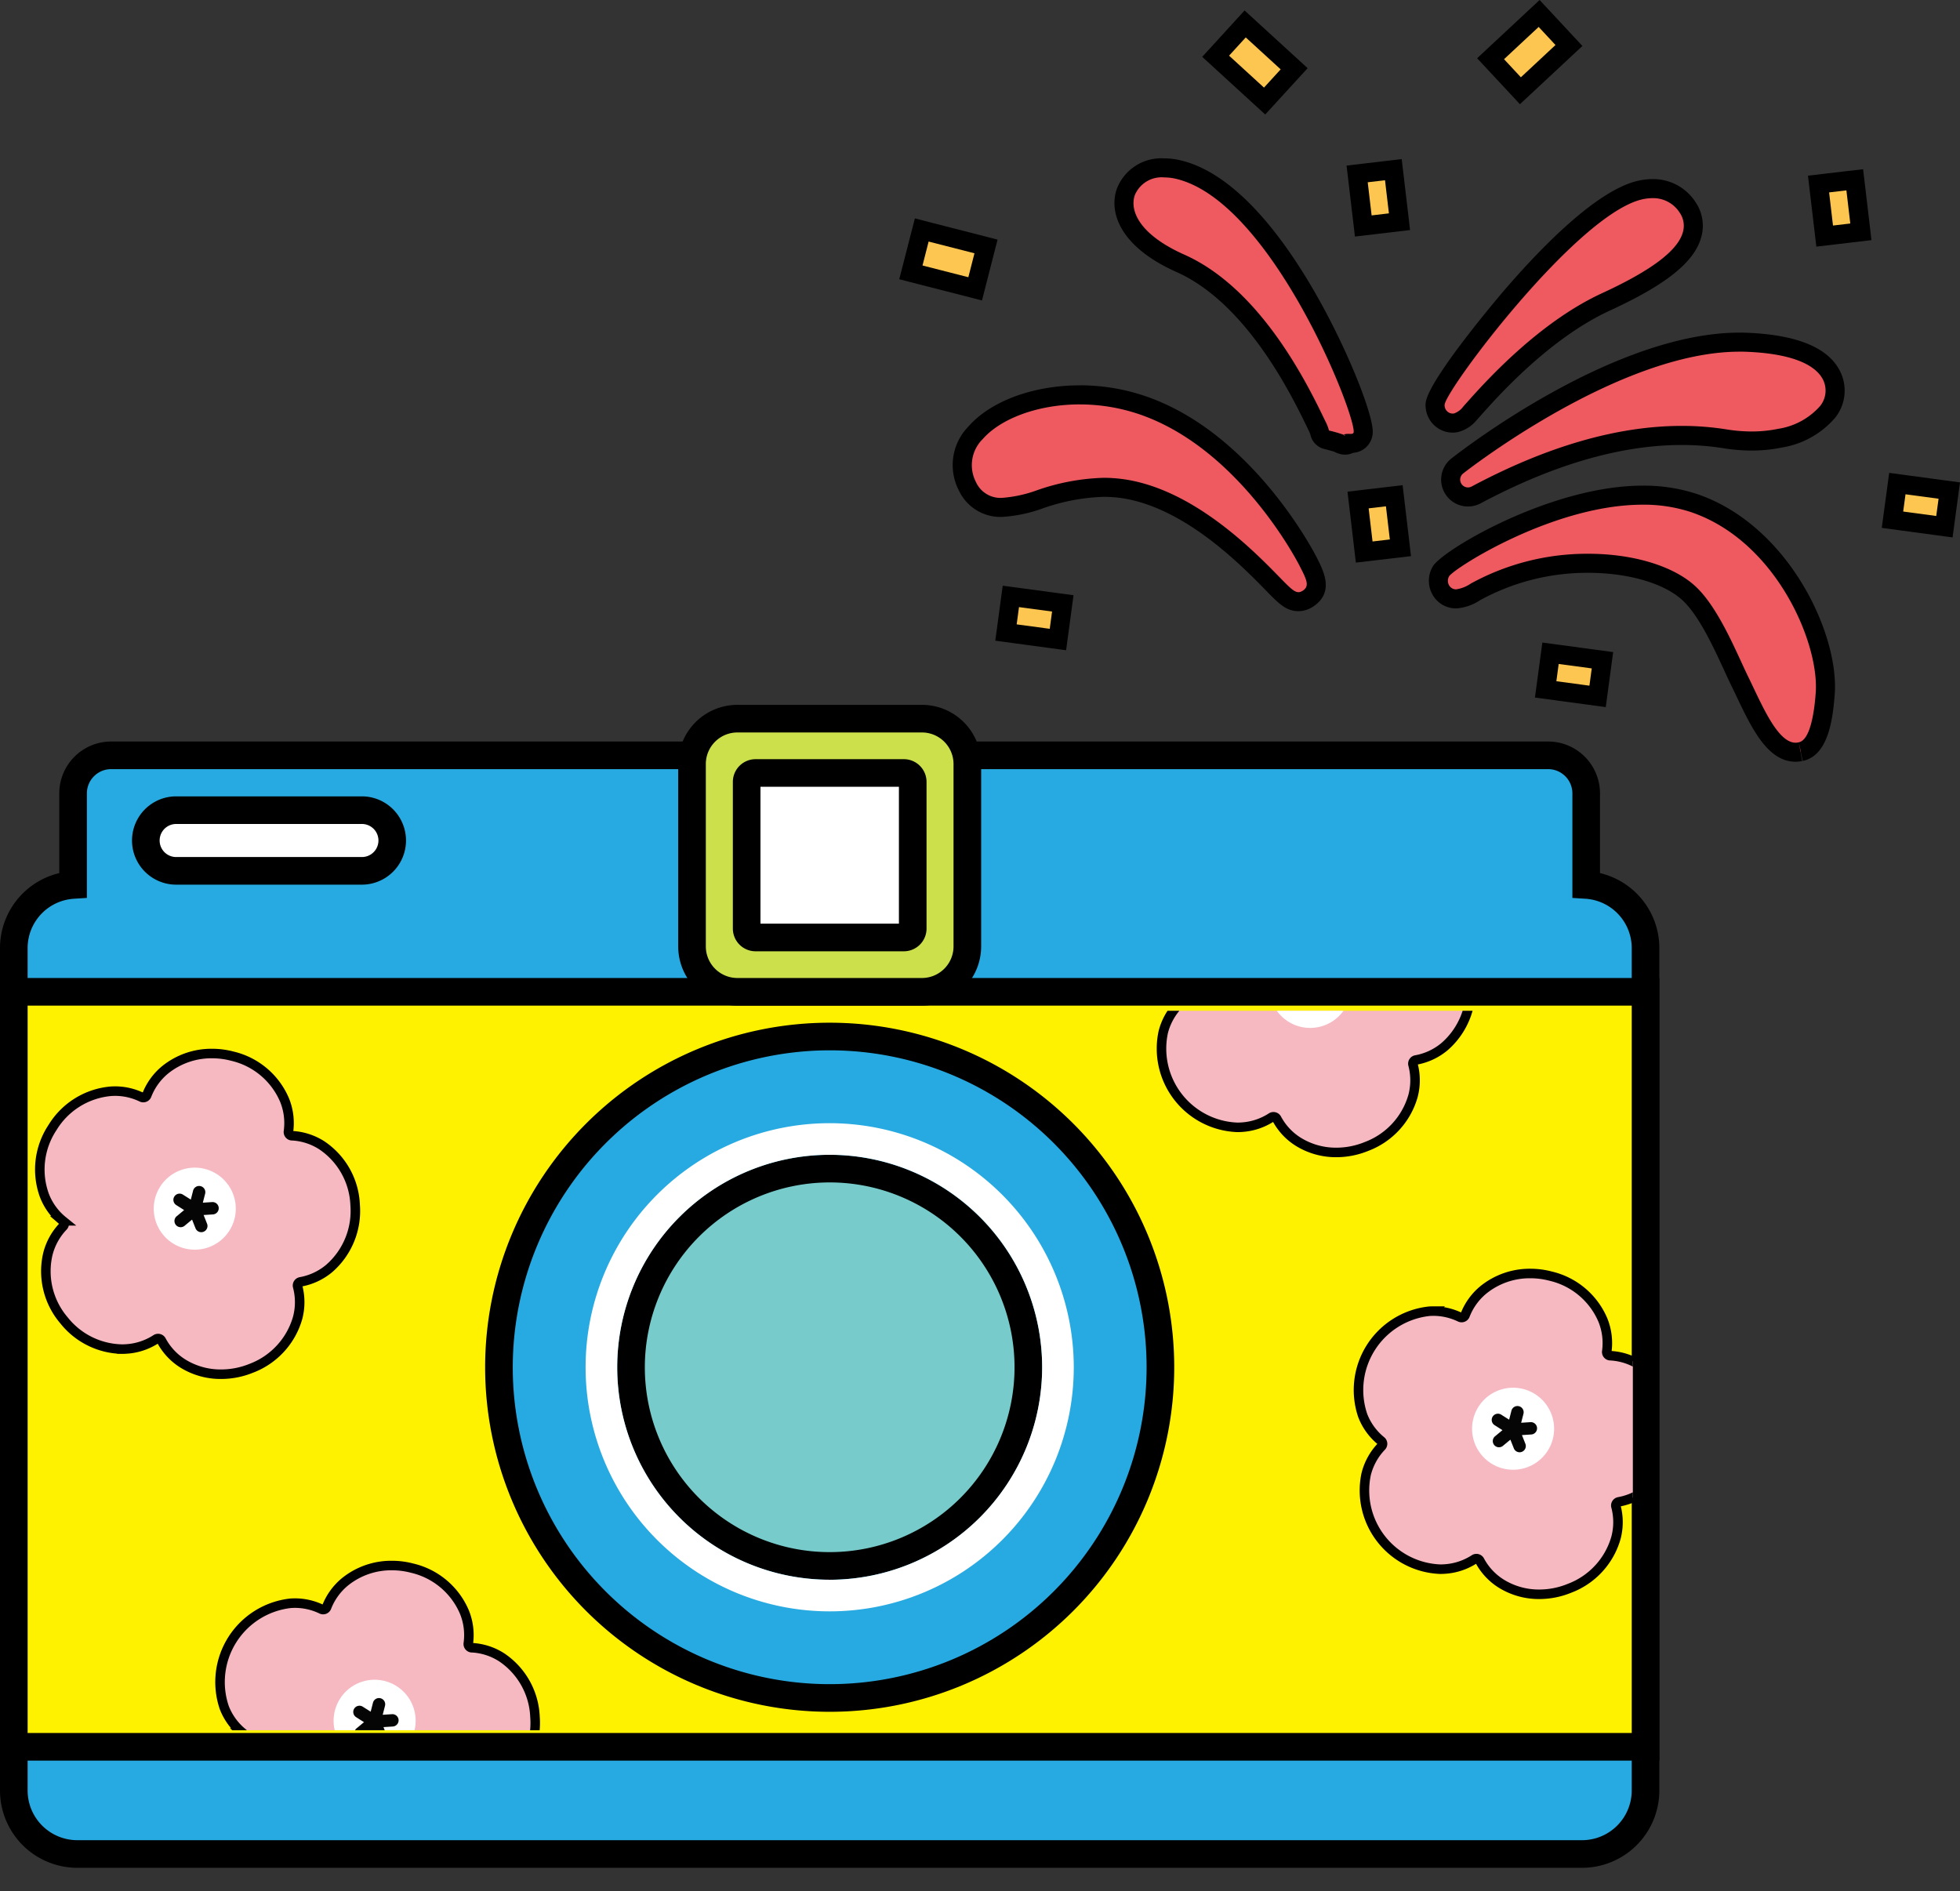
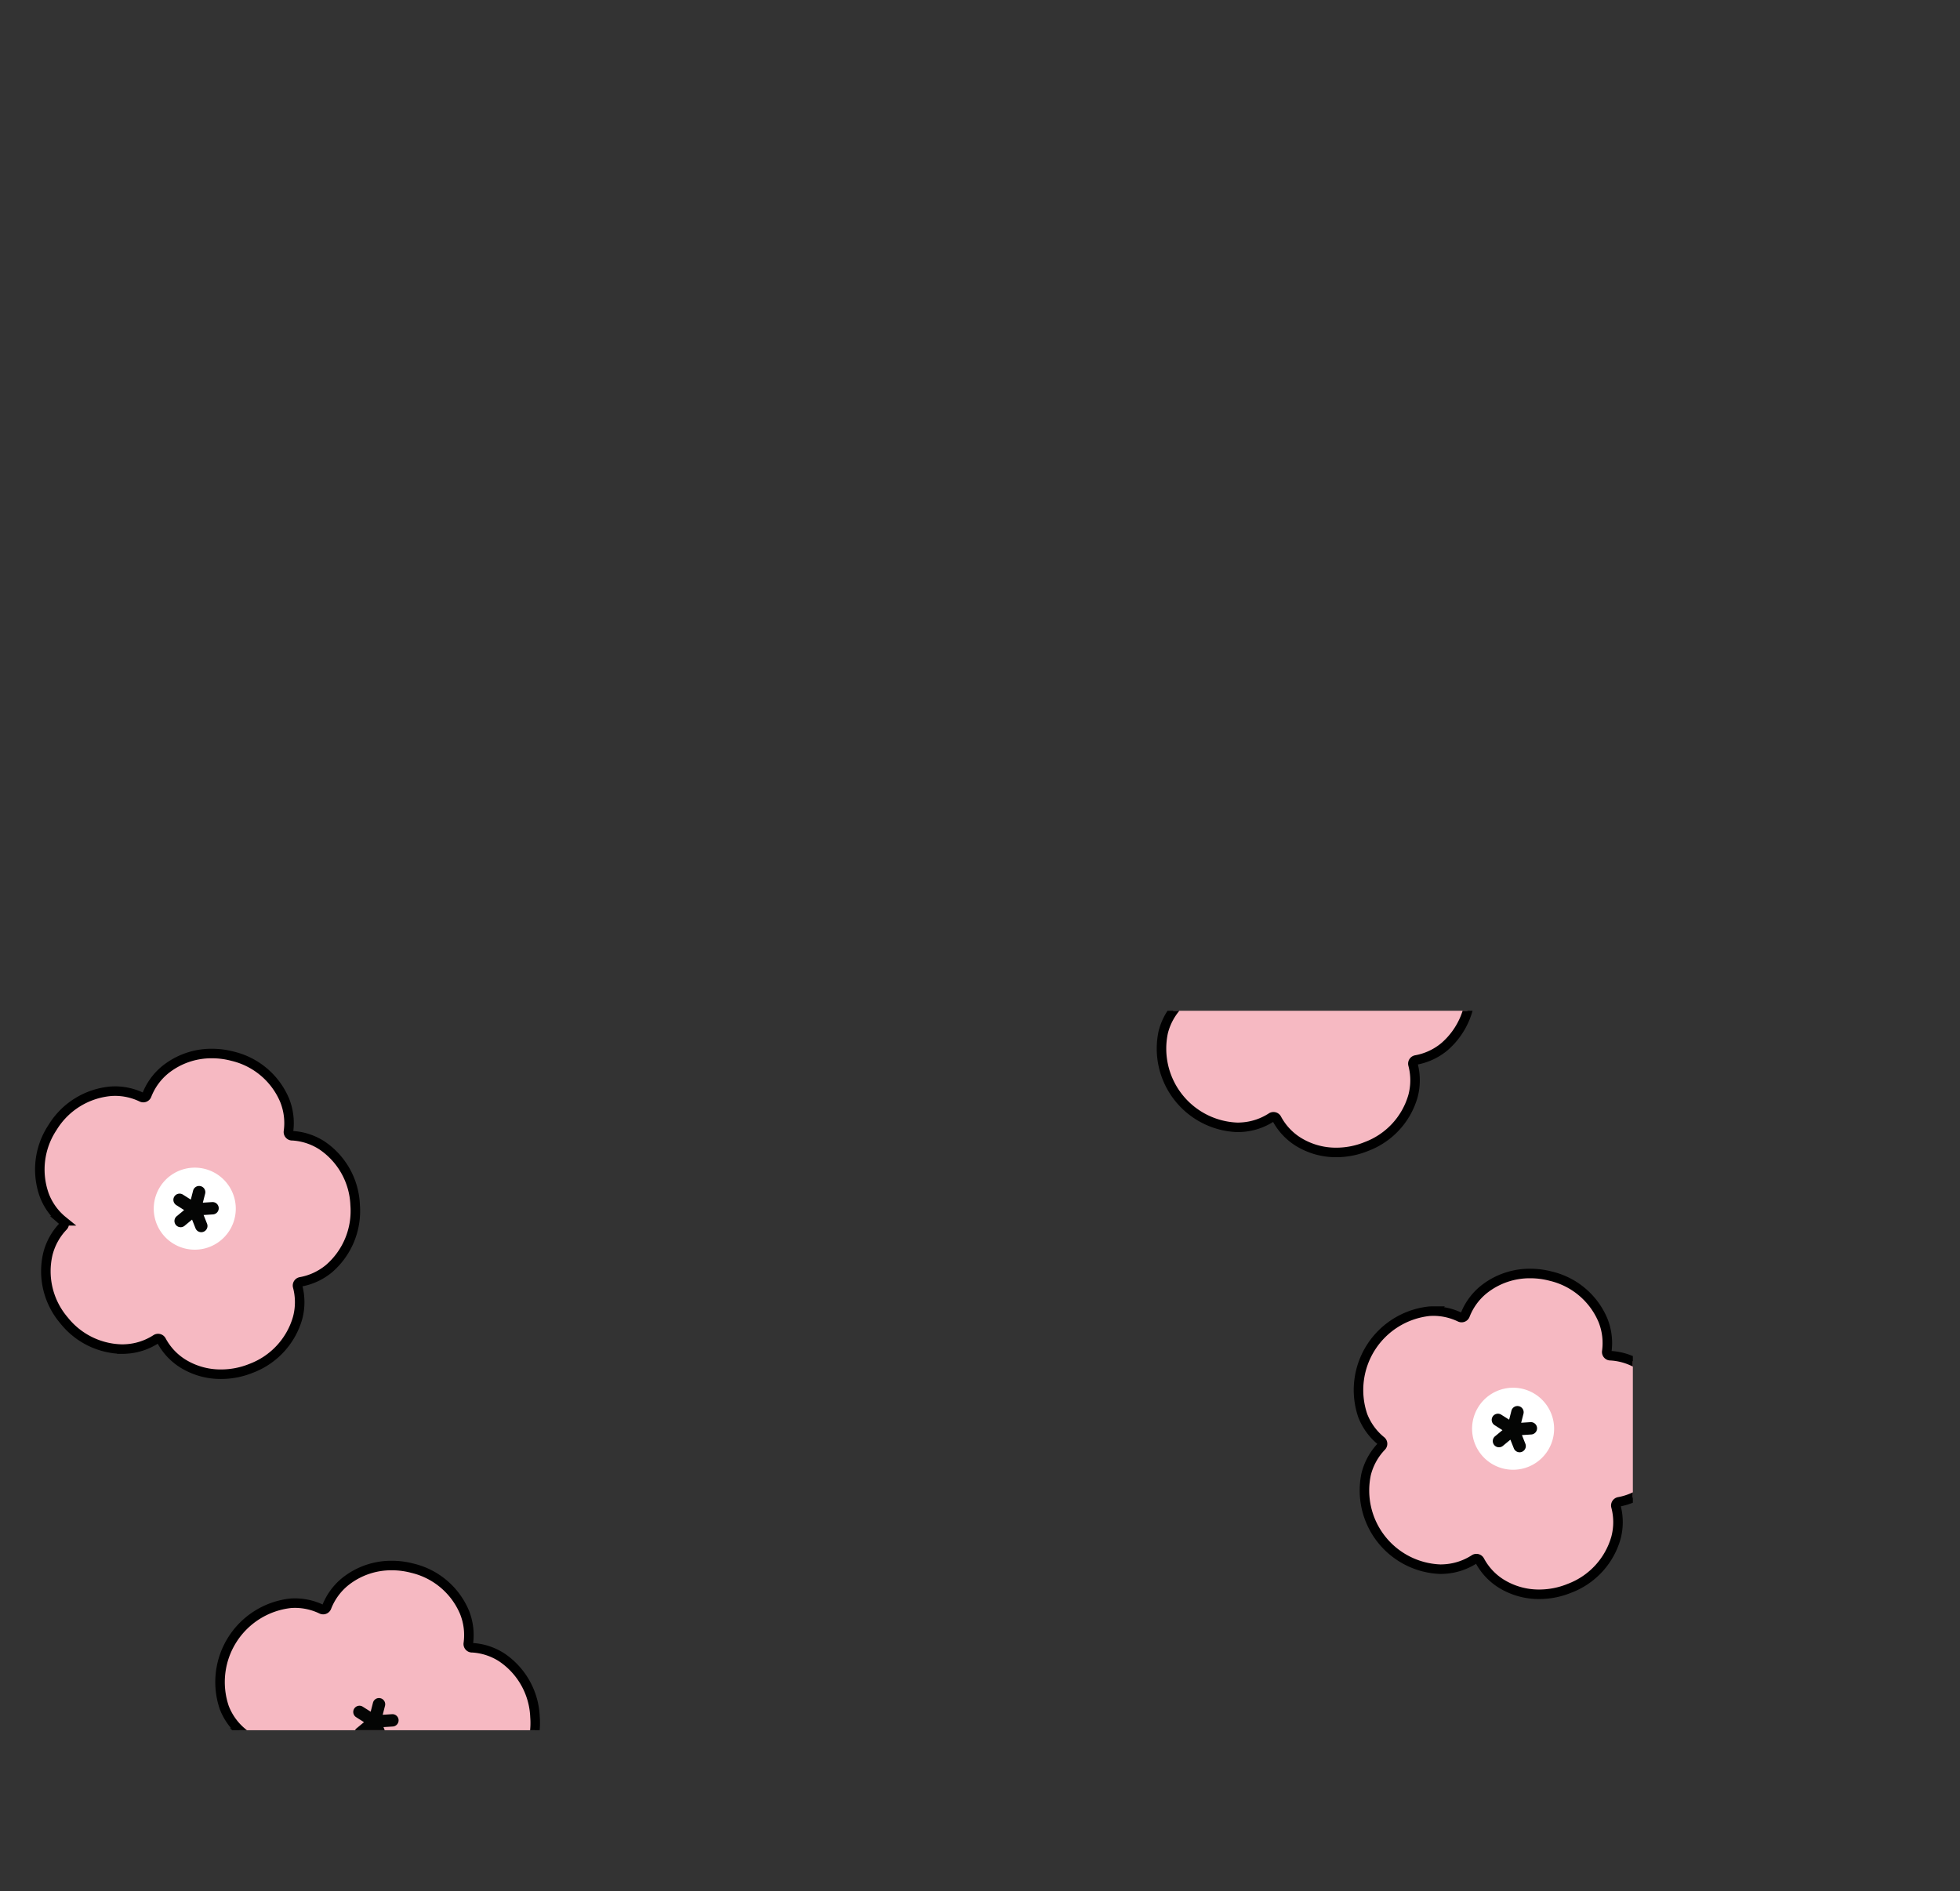
<svg xmlns="http://www.w3.org/2000/svg" id="그룹_697" data-name="그룹 697" width="205.829" height="198.591" viewBox="0 0 205.829 198.591">
  <rect x="0" y="0" width="205.829" height="198.591" fill="#333333" stroke="none" />
  <defs>
    <clipPath id="clip-path">
-       <rect id="사각형_462" data-name="사각형 462" width="205.829" height="198.591" fill="none" />
-     </clipPath>
+       </clipPath>
    <clipPath id="clip-path-2">
      <rect id="사각형_463" data-name="사각형 463" width="168.223" height="75.556" transform="translate(3.251 106.147)" fill="none" />
    </clipPath>
  </defs>
  <g id="그룹_692" data-name="그룹 692">
    <g id="그룹_691" data-name="그룹 691" clip-path="url(#clip-path)">
      <path id="패스_12555" data-name="패스 12555" d="M172.806,99.571v88.451a6.674,6.674,0,0,1-6.666,6.676H8.117a6.674,6.674,0,0,1-6.667-6.676V99.571a6.645,6.645,0,0,1,6.224-6.637V83.32a4,4,0,0,1,4-4h150.9a4,4,0,0,1,4,4v9.614a6.645,6.645,0,0,1,6.224,6.637" fill="#27aae1" />
      <path id="패스_12556" data-name="패스 12556" d="M172.806,99.571v88.451a6.674,6.674,0,0,1-6.666,6.676H8.117a6.674,6.674,0,0,1-6.667-6.676V99.571a6.645,6.645,0,0,1,6.224-6.637V83.32a4,4,0,0,1,4-4h150.9a4,4,0,0,1,4,4v9.614A6.645,6.645,0,0,1,172.806,99.571Z" fill="none" stroke="#000" stroke-width="2.9" />
      <rect id="사각형_458" data-name="사각형 458" width="171.356" height="79.286" transform="translate(1.451 104.155)" fill="#fff200" />
      <rect id="사각형_459" data-name="사각형 459" width="171.356" height="79.286" transform="translate(1.451 104.155)" fill="none" stroke="#000" stroke-width="2.9" />
      <path id="패스_12557" data-name="패스 12557" d="M87.129,178.316a34.732,34.732,0,1,1,34.731-34.731,34.77,34.77,0,0,1-34.731,34.731" fill="#27aae1" />
      <path id="패스_12558" data-name="패스 12558" d="M87.129,110.3a33.281,33.281,0,1,1-33.282,33.282A33.319,33.319,0,0,1,87.129,110.3m0-2.9a36.182,36.182,0,1,0,36.182,36.182A36.182,36.182,0,0,0,87.129,107.4" />
      <path id="패스_12559" data-name="패스 12559" d="M87.129,164.446a20.862,20.862,0,1,1,20.862-20.862,20.885,20.885,0,0,1-20.862,20.862" fill="#77cccb" />
      <path id="패스_12560" data-name="패스 12560" d="M87.129,124.172a19.412,19.412,0,1,1-19.412,19.412,19.434,19.434,0,0,1,19.412-19.412m0-2.9a22.312,22.312,0,1,0,22.312,22.312,22.337,22.337,0,0,0-22.312-22.312" />
      <path id="패스_12561" data-name="패스 12561" d="M87.129,117.951a25.633,25.633,0,1,0,25.633,25.633,25.662,25.662,0,0,0-25.633-25.633m0,47.945a22.312,22.312,0,1,1,22.312-22.312A22.337,22.337,0,0,1,87.129,165.9" fill="#fff" />
      <path id="패스_12562" data-name="패스 12562" d="M18.5,91.451a3.185,3.185,0,1,1,0-6.371h19.5a3.185,3.185,0,0,1,0,6.371Z" fill="#fff" />
      <path id="패스_12563" data-name="패스 12563" d="M38.006,86.53a1.736,1.736,0,0,1,0,3.472H18.5a1.736,1.736,0,1,1,0-3.472Zm0-2.9H18.5a4.636,4.636,0,1,0,0,9.272h19.5a4.636,4.636,0,0,0,0-9.272" />
      <path id="패스_12564" data-name="패스 12564" d="M96.815,75.469H77.441a4.771,4.771,0,0,0-4.77,4.77V99.384a4.771,4.771,0,0,0,4.77,4.771H96.815a4.77,4.77,0,0,0,4.77-4.771V80.239a4.77,4.77,0,0,0-4.77-4.77" fill="#cce04b" />
      <path id="사각형_460" data-name="사각형 460" d="M4.77,0H24.144a4.77,4.77,0,0,1,4.77,4.77V23.915a4.771,4.771,0,0,1-4.771,4.771H4.77A4.77,4.77,0,0,1,0,23.916V4.77A4.77,4.77,0,0,1,4.77,0Z" transform="translate(72.671 75.469)" fill="none" stroke="#000" stroke-width="2.9" />
      <path id="사각형_461" data-name="사각형 461" d="M.936,0H16.5a.935.935,0,0,1,.935.935v15.4a.935.935,0,0,1-.935.935H.936A.936.936,0,0,1,0,16.338V.936A.936.936,0,0,1,.936,0Z" transform="translate(78.411 81.175)" fill="#fff" />
      <path id="패스_12565" data-name="패스 12565" d="M94.4,97H79.861V82.625H94.4Zm.515-17.274H79.347a2.385,2.385,0,0,0-2.386,2.385v15.4A2.385,2.385,0,0,0,79.347,99.9H94.911A2.385,2.385,0,0,0,97.3,97.514V82.11a2.385,2.385,0,0,0-2.385-2.385" />
    </g>
  </g>
  <g id="그룹_694" data-name="그룹 694">
    <g id="그룹_693" data-name="그룹 693" clip-path="url(#clip-path-2)">
      <path id="패스_12566" data-name="패스 12566" d="M140.351,121.024a7.505,7.505,0,0,1-4.024-1.127,6.4,6.4,0,0,1-2.246-2.412.4.4,0,0,0-.248-.194.4.4,0,0,0-.1-.012.392.392,0,0,0-.213.062,6.459,6.459,0,0,1-3.138,1.032c-.152.01-.3.015-.45.015a8.273,8.273,0,0,1-7.773-10,6.473,6.473,0,0,1,1.608-2.895.393.393,0,0,0-.013-.556l-.023-.02a6.389,6.389,0,0,1-1.937-2.663,8.323,8.323,0,0,1,6.976-10.953c.153-.011.3-.016.447-.016a6.427,6.427,0,0,1,2.792.641.395.395,0,0,0,.536-.211,6.466,6.466,0,0,1,1.941-2.678,7.739,7.739,0,0,1,4.913-1.7,8.37,8.37,0,0,1,2.141.279,7.908,7.908,0,0,1,5.482,4.631,6.434,6.434,0,0,1,.4,3.28.393.393,0,0,0,.337.442l.031,0a6.388,6.388,0,0,1,3.135,1.008,7.916,7.916,0,0,1,3.5,6.267,8,8,0,0,1-2.73,6.67,6.464,6.464,0,0,1-3,1.4.393.393,0,0,0-.315.458l.006.027a6.443,6.443,0,0,1,0,3.3,8,8,0,0,1-4.89,5.3,8.374,8.374,0,0,1-3.145.616" fill="#f6b9c2" />
      <path id="패스_12567" data-name="패스 12567" d="M140.351,121.024a7.505,7.505,0,0,1-4.024-1.127,6.4,6.4,0,0,1-2.246-2.412.4.4,0,0,0-.248-.194.4.4,0,0,0-.1-.012.392.392,0,0,0-.213.062,6.459,6.459,0,0,1-3.138,1.032c-.152.01-.3.015-.45.015a8.273,8.273,0,0,1-7.773-10,6.473,6.473,0,0,1,1.608-2.895.393.393,0,0,0-.013-.556l-.023-.02a6.389,6.389,0,0,1-1.937-2.663,8.323,8.323,0,0,1,6.976-10.953c.153-.011.3-.016.447-.016a6.427,6.427,0,0,1,2.792.641.395.395,0,0,0,.536-.211,6.466,6.466,0,0,1,1.941-2.678,7.739,7.739,0,0,1,4.913-1.7,8.37,8.37,0,0,1,2.141.279,7.908,7.908,0,0,1,5.482,4.631,6.434,6.434,0,0,1,.4,3.28.393.393,0,0,0,.337.442l.031,0a6.388,6.388,0,0,1,3.135,1.008,7.916,7.916,0,0,1,3.5,6.267,8,8,0,0,1-2.73,6.67,6.464,6.464,0,0,1-3,1.4.393.393,0,0,0-.315.458l.006.027a6.443,6.443,0,0,1,0,3.3,8,8,0,0,1-4.89,5.3A8.374,8.374,0,0,1,140.351,121.024Z" fill="none" stroke="#000" stroke-width="1" />
-       <path id="패스_12568" data-name="패스 12568" d="M141.205,105.974a4.307,4.307,0,1,1-1.285-5.954,4.307,4.307,0,0,1,1.285,5.954" fill="#fff" />
      <path id="패스_12569" data-name="패스 12569" d="M140.1,103.557a.651.651,0,0,0-.691-.609h0l-.978.063.243-.95a.652.652,0,0,0-1.263-.324l-.243.95-.828-.524a.651.651,0,0,0-.7,1.1l.827.524-.755.626a.651.651,0,1,0,.831,1l.756-.626.362.912a.652.652,0,0,0,1.212-.482l-.361-.911.978-.063a.651.651,0,0,0,.609-.691" fill="#040504" />
      <path id="패스_12570" data-name="패스 12570" d="M161.663,167.424a7.505,7.505,0,0,1-4.024-1.127,6.4,6.4,0,0,1-2.246-2.412.4.4,0,0,0-.248-.194.4.4,0,0,0-.1-.012.39.39,0,0,0-.213.062,6.459,6.459,0,0,1-3.138,1.032c-.152.01-.3.015-.45.015a8.273,8.273,0,0,1-7.773-9.995,6.473,6.473,0,0,1,1.608-2.9.393.393,0,0,0-.013-.556l-.023-.02a6.389,6.389,0,0,1-1.937-2.663,8.323,8.323,0,0,1,6.976-10.953c.153-.011.3-.016.447-.016a6.427,6.427,0,0,1,2.792.641.395.395,0,0,0,.536-.211,6.466,6.466,0,0,1,1.941-2.678,7.739,7.739,0,0,1,4.913-1.7,8.371,8.371,0,0,1,2.141.279,7.908,7.908,0,0,1,5.482,4.631,6.433,6.433,0,0,1,.4,3.28.393.393,0,0,0,.337.442l.031,0a6.388,6.388,0,0,1,3.135,1.008,7.916,7.916,0,0,1,3.5,6.267,8,8,0,0,1-2.73,6.67,6.464,6.464,0,0,1-3,1.4.393.393,0,0,0-.315.458l.006.027a6.443,6.443,0,0,1,0,3.3,8,8,0,0,1-4.89,5.3,8.374,8.374,0,0,1-3.145.616" fill="#f6b9c2" />
      <path id="패스_12571" data-name="패스 12571" d="M161.663,167.424a7.505,7.505,0,0,1-4.024-1.127,6.4,6.4,0,0,1-2.246-2.412.4.4,0,0,0-.248-.194.4.4,0,0,0-.1-.012.39.39,0,0,0-.213.062,6.459,6.459,0,0,1-3.138,1.032c-.152.01-.3.015-.45.015a8.273,8.273,0,0,1-7.773-9.995,6.473,6.473,0,0,1,1.608-2.9.393.393,0,0,0-.013-.556l-.023-.02a6.389,6.389,0,0,1-1.937-2.663,8.323,8.323,0,0,1,6.976-10.953c.153-.011.3-.016.447-.016a6.427,6.427,0,0,1,2.792.641.395.395,0,0,0,.536-.211,6.466,6.466,0,0,1,1.941-2.678,7.739,7.739,0,0,1,4.913-1.7,8.371,8.371,0,0,1,2.141.279,7.908,7.908,0,0,1,5.482,4.631,6.433,6.433,0,0,1,.4,3.28.393.393,0,0,0,.337.442l.031,0a6.388,6.388,0,0,1,3.135,1.008,7.916,7.916,0,0,1,3.5,6.267,8,8,0,0,1-2.73,6.67,6.464,6.464,0,0,1-3,1.4.393.393,0,0,0-.315.458l.006.027a6.443,6.443,0,0,1,0,3.3,8,8,0,0,1-4.89,5.3A8.374,8.374,0,0,1,161.663,167.424Z" fill="none" stroke="#000" stroke-width="1" />
      <path id="패스_12572" data-name="패스 12572" d="M162.517,152.374a4.307,4.307,0,1,1-1.285-5.954,4.307,4.307,0,0,1,1.285,5.954" fill="#fff" />
      <path id="패스_12573" data-name="패스 12573" d="M161.414,149.957a.651.651,0,0,0-.691-.609h0l-.978.063.243-.95a.652.652,0,0,0-1.263-.324l-.243.95-.828-.524a.651.651,0,0,0-.7,1.1l.827.524-.755.626a.651.651,0,1,0,.831,1l.756-.626.362.912a.652.652,0,1,0,1.212-.482l-.361-.911.978-.063a.651.651,0,0,0,.609-.691" fill="#040504" />
      <path id="패스_12574" data-name="패스 12574" d="M42.108,198.091a7.505,7.505,0,0,1-4.024-1.127,6.4,6.4,0,0,1-2.246-2.412.4.4,0,0,0-.248-.194.4.4,0,0,0-.1-.012.39.39,0,0,0-.213.062,6.459,6.459,0,0,1-3.138,1.032c-.152.01-.3.015-.45.015a8.273,8.273,0,0,1-7.773-9.995,6.473,6.473,0,0,1,1.608-2.9.393.393,0,0,0-.013-.556l-.023-.02a6.389,6.389,0,0,1-1.937-2.663,8.323,8.323,0,0,1,6.976-10.953c.153-.011.3-.016.447-.016a6.427,6.427,0,0,1,2.792.641.395.395,0,0,0,.536-.211,6.466,6.466,0,0,1,1.941-2.678,7.739,7.739,0,0,1,4.913-1.7,8.371,8.371,0,0,1,2.141.279,7.908,7.908,0,0,1,5.482,4.631,6.433,6.433,0,0,1,.4,3.28.393.393,0,0,0,.337.442l.031,0a6.388,6.388,0,0,1,3.135,1.008,7.916,7.916,0,0,1,3.5,6.267,8,8,0,0,1-2.73,6.67,6.464,6.464,0,0,1-3,1.4.393.393,0,0,0-.315.458l.006.027a6.442,6.442,0,0,1,0,3.3,8,8,0,0,1-4.89,5.3,8.374,8.374,0,0,1-3.145.616" fill="#f6b9c2" />
      <path id="패스_12575" data-name="패스 12575" d="M42.108,198.091a7.505,7.505,0,0,1-4.024-1.127,6.4,6.4,0,0,1-2.246-2.412.4.4,0,0,0-.248-.194.4.4,0,0,0-.1-.012.39.39,0,0,0-.213.062,6.459,6.459,0,0,1-3.138,1.032c-.152.01-.3.015-.45.015a8.273,8.273,0,0,1-7.773-9.995,6.473,6.473,0,0,1,1.608-2.9.393.393,0,0,0-.013-.556l-.023-.02a6.389,6.389,0,0,1-1.937-2.663,8.323,8.323,0,0,1,6.976-10.953c.153-.011.3-.016.447-.016a6.427,6.427,0,0,1,2.792.641.395.395,0,0,0,.536-.211,6.466,6.466,0,0,1,1.941-2.678,7.739,7.739,0,0,1,4.913-1.7,8.371,8.371,0,0,1,2.141.279,7.908,7.908,0,0,1,5.482,4.631,6.433,6.433,0,0,1,.4,3.28.393.393,0,0,0,.337.442l.031,0a6.388,6.388,0,0,1,3.135,1.008,7.916,7.916,0,0,1,3.5,6.267,8,8,0,0,1-2.73,6.67,6.464,6.464,0,0,1-3,1.4.393.393,0,0,0-.315.458l.006.027a6.442,6.442,0,0,1,0,3.3,8,8,0,0,1-4.89,5.3A8.374,8.374,0,0,1,42.108,198.091Z" fill="none" stroke="#000" stroke-width="1" />
-       <path id="패스_12576" data-name="패스 12576" d="M42.961,183.041a4.307,4.307,0,1,1-1.285-5.954,4.307,4.307,0,0,1,1.285,5.954" fill="#fff" />
      <path id="패스_12577" data-name="패스 12577" d="M41.859,180.624a.651.651,0,0,0-.691-.609h0l-.978.063.243-.95a.652.652,0,0,0-1.263-.324l-.243.95-.828-.524a.651.651,0,0,0-.7,1.1l.827.524-.755.626a.651.651,0,1,0,.831,1l.756-.626.362.912a.652.652,0,0,0,1.212-.482l-.361-.911.978-.063a.651.651,0,0,0,.609-.691" fill="#040504" />
      <path id="패스_12578" data-name="패스 12578" d="M23.219,144.313a7.505,7.505,0,0,1-4.024-1.127,6.4,6.4,0,0,1-2.246-2.412.4.4,0,0,0-.248-.194.4.4,0,0,0-.1-.012.392.392,0,0,0-.213.062,6.459,6.459,0,0,1-3.138,1.032c-.152.01-.3.015-.45.015a7.968,7.968,0,0,1-6.072-3.012,7.938,7.938,0,0,1-1.7-6.983,6.473,6.473,0,0,1,1.608-2.9.393.393,0,0,0-.013-.556l-.023-.02a6.389,6.389,0,0,1-1.937-2.663,7.972,7.972,0,0,1,.858-7.147A7.992,7.992,0,0,1,11.64,114.6c.153-.011.3-.016.447-.016a6.427,6.427,0,0,1,2.792.641.395.395,0,0,0,.536-.211,6.466,6.466,0,0,1,1.941-2.678,7.739,7.739,0,0,1,4.913-1.7,8.37,8.37,0,0,1,2.141.279,7.908,7.908,0,0,1,5.482,4.631,6.433,6.433,0,0,1,.4,3.28.393.393,0,0,0,.337.442l.031,0a6.388,6.388,0,0,1,3.135,1.008,7.916,7.916,0,0,1,3.5,6.267,8,8,0,0,1-2.73,6.67,6.464,6.464,0,0,1-3,1.4.393.393,0,0,0-.315.458l.006.027a6.442,6.442,0,0,1,0,3.3,8,8,0,0,1-4.89,5.3,8.374,8.374,0,0,1-3.145.616" fill="#f6b9c2" />
      <path id="패스_12579" data-name="패스 12579" d="M23.219,144.313a7.505,7.505,0,0,1-4.024-1.127,6.4,6.4,0,0,1-2.246-2.412.4.4,0,0,0-.248-.194.4.4,0,0,0-.1-.012.392.392,0,0,0-.213.062,6.459,6.459,0,0,1-3.138,1.032c-.152.01-.3.015-.45.015a7.968,7.968,0,0,1-6.072-3.012,7.938,7.938,0,0,1-1.7-6.983,6.473,6.473,0,0,1,1.608-2.9.393.393,0,0,0-.013-.556l-.023-.02a6.389,6.389,0,0,1-1.937-2.663,7.972,7.972,0,0,1,.858-7.147A7.992,7.992,0,0,1,11.64,114.6c.153-.011.3-.016.447-.016a6.427,6.427,0,0,1,2.792.641.395.395,0,0,0,.536-.211,6.466,6.466,0,0,1,1.941-2.678,7.739,7.739,0,0,1,4.913-1.7,8.37,8.37,0,0,1,2.141.279,7.908,7.908,0,0,1,5.482,4.631,6.433,6.433,0,0,1,.4,3.28.393.393,0,0,0,.337.442l.031,0a6.388,6.388,0,0,1,3.135,1.008,7.916,7.916,0,0,1,3.5,6.267,8,8,0,0,1-2.73,6.67,6.464,6.464,0,0,1-3,1.4.393.393,0,0,0-.315.458l.006.027a6.442,6.442,0,0,1,0,3.3,8,8,0,0,1-4.89,5.3A8.374,8.374,0,0,1,23.219,144.313Z" fill="none" stroke="#000" stroke-width="1" />
      <path id="패스_12580" data-name="패스 12580" d="M24.073,129.263a4.307,4.307,0,1,1-1.285-5.954,4.307,4.307,0,0,1,1.285,5.954" fill="#fff" />
      <path id="패스_12581" data-name="패스 12581" d="M22.97,126.846a.651.651,0,0,0-.691-.609h0l-.978.063.243-.95a.652.652,0,0,0-1.263-.324l-.243.95-.828-.524a.651.651,0,0,0-.7,1.1l.827.524-.755.626a.651.651,0,1,0,.831,1l.756-.626.362.912a.652.652,0,0,0,1.212-.482l-.361-.911.978-.063a.651.651,0,0,0,.609-.691" fill="#040504" />
    </g>
  </g>
  <g id="그룹_696" data-name="그룹 696">
    <g id="그룹_695" data-name="그룹 695" clip-path="url(#clip-path)">
      <rect id="사각형_464" data-name="사각형 464" width="4.596" height="6.97" transform="matrix(0.248, -0.969, 0.969, 0.248, 95.66, 28.602)" fill="#fdc650" />
      <path id="패스_12582" data-name="패스 12582" d="M97.519,25.367l4.815,1.231-.643,2.514-4.814-1.231Zm-1.442-2.433-.5,1.938-.643,2.514-.5,1.937,1.938.5,4.814,1.23,1.938.5.495-1.938.642-2.514.5-1.937-1.938-.5-4.814-1.231Z" />
-       <rect id="사각형_465" data-name="사각형 465" width="4.595" height="6.969" transform="translate(127.658 5.905) rotate(-47.531)" fill="#fdc650" />
      <path id="패스_12583" data-name="패스 12583" d="M130.822,3.929l3.667,3.354L132.738,9.2l-3.667-3.354ZM130.7,1.1l-1.35,1.476L127.6,4.494l-1.35,1.475,1.476,1.35,3.666,3.354,1.476,1.35,1.35-1.476,1.752-1.914,1.35-1.476-1.476-1.35-3.667-3.354Z" />
      <rect id="사각형_466" data-name="사각형 466" width="6.969" height="4.594" transform="matrix(0.732, -0.682, 0.682, 0.732, 156.533, 6.165)" fill="#fdc650" />
      <path id="패스_12584" data-name="패스 12584" d="M161.582,2.828l1.768,1.9-3.635,3.388-1.769-1.9Zm.1-2.827-1.463,1.363-3.636,3.388L155.12,6.116l1.363,1.463,1.769,1.9,1.364,1.463,1.462-1.363,3.636-3.388,1.463-1.363-1.363-1.464-1.769-1.9Z" />
      <rect id="사각형_467" data-name="사각형 467" width="3.829" height="5.503" transform="matrix(0.993, -0.117, 0.117, 0.993, 142.618, 52.509)" fill="#fdc650" />
      <path id="패스_12585" data-name="패스 12585" d="M145.544,53.17l.41,3.48-1.817.214-.409-3.48Zm1.752-2.22-1.986.234-1.816.214-1.987.234.234,1.986.41,3.479.234,1.987,1.986-.234,1.817-.214,1.986-.234-.233-1.987-.411-3.479Z" />
      <rect id="사각형_468" data-name="사각형 468" width="3.829" height="5.504" transform="translate(190.975 19.329) rotate(-6.719)" fill="#fdc650" />
      <path id="패스_12586" data-name="패스 12586" d="M193.9,19.991l.409,3.48-1.817.214-.409-3.48Zm1.752-2.22L193.668,18l-1.817.214-1.987.234.234,1.986.41,3.479.234,1.987,1.986-.234,1.817-.214,1.986-.234-.233-1.986-.41-3.48Z" />
      <rect id="사각형_469" data-name="사각형 469" width="3.829" height="5.504" transform="translate(142.521 18.265) rotate(-6.719)" fill="#fdc650" />
      <path id="패스_12587" data-name="패스 12587" d="M145.447,18.927l.41,3.479-1.817.215-.409-3.48Zm1.752-2.22-1.986.234-1.816.214-1.987.234.234,1.986.41,3.479.234,1.987,1.986-.234,1.817-.214,1.986-.234-.233-1.987-.411-3.479Z" />
      <rect id="사각형_470" data-name="사각형 470" width="3.829" height="5.503" transform="translate(105.641 66.425) rotate(-82.316)" fill="#fdc650" />
      <path id="패스_12588" data-name="패스 12588" d="M107.01,63.755l3.473.468-.245,1.813-3.472-.468ZM105.3,61.506l-.268,1.982-.244,1.813-.268,1.982,1.983.267,3.472.468,1.982.268.267-1.982.244-1.813.268-1.982-1.982-.268-3.473-.468Z" />
      <rect id="사각형_471" data-name="사각형 471" width="3.83" height="5.503" transform="translate(162.315 72.395) rotate(-82.304)" fill="#fdc650" />
-       <path id="패스_12589" data-name="패스 12589" d="M163.685,69.726l3.472.468-.244,1.813-3.472-.468Zm-1.714-2.249-.268,1.982-.244,1.813-.268,1.982,1.983.267,3.472.468,1.982.268.267-1.983.244-1.813.267-1.981-1.982-.268-3.472-.468Z" />
      <rect id="사각형_472" data-name="사각형 472" width="3.83" height="5.502" transform="matrix(0.133, -0.991, 0.991, 0.133, 198.739, 54.578)" fill="#fdc650" />
      <path id="패스_12590" data-name="패스 12590" d="M200.107,51.907l3.472.469-.245,1.812-3.472-.468Zm-1.715-2.249-.267,1.982-.245,1.813-.267,1.982,1.982.267,3.472.468,1.982.268.267-1.982.245-1.813.268-1.982-1.983-.267-3.472-.469Z" />
-       <path id="패스_12591" data-name="패스 12591" d="M136.361,63.187c-.875,0-1.47-.609-2.655-1.823-2.675-2.743-8.938-9.163-16.03-10.073a14.212,14.212,0,0,0-1.8-.114,22.256,22.256,0,0,0-6.68,1.263,14.3,14.3,0,0,1-3.987.847,3.822,3.822,0,0,1-3.613-2.218,4.846,4.846,0,0,1,.863-5.625c2.118-2.415,6.407-3.975,10.929-3.975a20.309,20.309,0,0,1,6.932,1.21c10.6,3.833,16.769,15.737,17.025,16.241.795,1.553,1.483,2.9.1,3.889a1.954,1.954,0,0,1-.75.344,1.659,1.659,0,0,1-.331.034Z" fill="#ef5960" />
+       <path id="패스_12591" data-name="패스 12591" d="M136.361,63.187c-.875,0-1.47-.609-2.655-1.823-2.675-2.743-8.938-9.163-16.03-10.073a14.212,14.212,0,0,0-1.8-.114,22.256,22.256,0,0,0-6.68,1.263,14.3,14.3,0,0,1-3.987.847,3.822,3.822,0,0,1-3.613-2.218,4.846,4.846,0,0,1,.863-5.625c2.118-2.415,6.407-3.975,10.929-3.975a20.309,20.309,0,0,1,6.932,1.21c10.6,3.833,16.769,15.737,17.025,16.241.795,1.553,1.483,2.9.1,3.889Z" fill="#ef5960" />
      <path id="패스_12592" data-name="패스 12592" d="M113.386,42.47a19.4,19.4,0,0,1,6.592,1.151c10.211,3.692,16.222,15.258,16.475,15.754.749,1.463,1.091,2.131.407,2.624a1,1,0,0,1-.37.175.614.614,0,0,1-.129.014c-.454,0-.939-.5-1.94-1.523-2.748-2.816-9.183-9.412-16.618-10.366a15.3,15.3,0,0,0-1.927-.121,23.033,23.033,0,0,0-6.976,1.307,13.631,13.631,0,0,1-3.692.8,2.824,2.824,0,0,1-2.726-1.678,3.848,3.848,0,0,1,.727-4.507c1.85-2.109,5.738-3.632,10.177-3.632m0-2c-4.871,0-9.346,1.653-11.68,4.313a5.8,5.8,0,0,0-1,6.747,4.817,4.817,0,0,0,4.5,2.757,15.159,15.159,0,0,0,4.281-.891,21.133,21.133,0,0,1,6.387-1.218,13.333,13.333,0,0,1,1.675.1c6.743.866,12.836,7.112,15.438,9.779,1.3,1.327,2.077,2.126,3.372,2.126a2.577,2.577,0,0,0,.539-.057,2.97,2.97,0,0,0,1.124-.506c2.082-1.5,1-3.615.211-5.159-.266-.521-6.628-12.767-17.577-16.726a21.3,21.3,0,0,0-7.272-1.27" />
      <path id="패스_12593" data-name="패스 12593" d="M141.245,46.746a1.23,1.23,0,0,1-.7-.226c-.208-.066-.58-.174-1.227-.339a1,1,0,0,1-.734-.772,3.827,3.827,0,0,0-.313-.761l-.07-.144c-1.6-3.311-6.468-13.387-14.23-16.847-5.313-2.366-6.453-5.417-5.747-7.484a4.024,4.024,0,0,1,4.036-2.541,6.534,6.534,0,0,1,1.549.192c10.442,2.553,19.348,25.019,19.352,27.5a1.228,1.228,0,0,1-.349.88,1.334,1.334,0,0,1-.973.363h-.017a1.018,1.018,0,0,1-.575.18" fill="#ef5960" />
      <path id="패스_12594" data-name="패스 12594" d="M122.258,18.631a5.514,5.514,0,0,1,1.31.164c9.846,2.407,18.587,24.125,18.592,26.531,0,.208-.138.241-.324.241-.086,0-.181-.007-.277-.007a1.071,1.071,0,0,0-.227.02l-.04.008a.334.334,0,0,0-.179.07,15.9,15.9,0,0,0-1.55-.447l0-.009a4.88,4.88,0,0,0-.392-.99c-1.649-3.411-6.584-13.81-14.793-17.468-4.7-2.092-5.77-4.6-5.207-6.248a3.045,3.045,0,0,1,3.089-1.865m18.855,27.027c.162.063.17.087.133.087s-.168-.039-.133-.087M122.258,16.631a4.994,4.994,0,0,0-4.981,3.216c-.85,2.487.356,6.083,6.285,8.724,7.428,3.31,12.176,13.138,13.737,16.367l.069.145a4.135,4.135,0,0,1,.242.556,1.967,1.967,0,0,0,1.461,1.511c.523.133.852.226,1.051.286a2.282,2.282,0,0,0,1.124.309,2.013,2.013,0,0,0,.853-.19,2.249,2.249,0,0,0,1.419-.644,2.219,2.219,0,0,0,.642-1.587c0-1.845-2.512-8.33-5.865-14.249-3.222-5.686-8.309-12.77-14.252-14.222a7.514,7.514,0,0,0-1.785-.222" />
      <path id="패스_12595" data-name="패스 12595" d="M188.558,79c-2.3,0-3.84-3.228-5.325-6.35-.181-.38-.359-.754-.533-1.11-.228-.466-.477-1.007-.748-1.6-1.135-2.464-2.689-5.838-4.529-7.582-2.084-1.976-6.159-3.205-10.635-3.205a24.436,24.436,0,0,0-11.843,3,4.359,4.359,0,0,1-2.033.737,1.85,1.85,0,0,1-1.367-.6,1.934,1.934,0,0,1-.213-2.312C152.172,58.658,163.06,52,172.5,52a16.836,16.836,0,0,1,5.3.8c9.121,3.022,14.31,13.865,13.874,20-.275,3.873-1.091,5.821-2.566,6.13a2.615,2.615,0,0,1-.55.063" fill="#ef5960" />
      <path id="패스_12596" data-name="패스 12596" d="M172.5,53a15.823,15.823,0,0,1,4.988.749c8.943,2.964,13.566,13.691,13.191,18.982-.135,1.906-.539,4.964-1.774,5.222l-.062.013a1.437,1.437,0,0,1-.282.029c-1.91,0-3.545-4.005-4.961-6.9-1.217-2.489-3.06-7.16-5.487-9.462-2.285-2.168-6.554-3.479-11.322-3.479a25.377,25.377,0,0,0-12.336,3.13,3.644,3.644,0,0,1-1.541.607.844.844,0,0,1-.641-.286.944.944,0,0,1-.094-1.088C152.722,59.66,163.123,53,172.5,53m0-2c-9.572,0-20.892,6.681-22.011,8.447a2.957,2.957,0,0,0,.332,3.533,2.828,2.828,0,0,0,2.093.911,5.142,5.142,0,0,0,2.519-.863,23.429,23.429,0,0,1,11.358-2.874c4.23,0,8.041,1.122,9.946,2.93,1.7,1.612,3.208,4.886,4.31,7.277.274.594.526,1.142.756,1.613.173.354.349.724.529,1.1,1.619,3.4,3.293,6.92,6.229,6.92a3.35,3.35,0,0,0,.691-.072l-.347-1.97.409,1.957c2.575-.538,3.148-4.044,3.36-7.038.458-6.452-4.986-17.849-14.557-21.022A17.85,17.85,0,0,0,172.5,51" />
      <path id="패스_12597" data-name="패스 12597" d="M152.548,44.432a1.859,1.859,0,0,1-.729-.153,1.879,1.879,0,0,1-1.111-1.846c.168-2.28,14.317-20.578,21.326-22.424a6.135,6.135,0,0,1,1.506-.2,4.319,4.319,0,0,1,3.692,1.978,3.439,3.439,0,0,1,.451,2.893c-.633,2.245-3.5,4.479-9.033,7.024-6.536,3.011-12.081,9.235-13.9,11.28l-.329.368a2.92,2.92,0,0,1-1.506,1.042,1.81,1.81,0,0,1-.365.038" fill="#ef5960" />
      <path id="패스_12598" data-name="패스 12598" d="M173.54,20.808a3.3,3.3,0,0,1,2.859,1.534,2.42,2.42,0,0,1,.322,2.064c-.54,1.917-3.317,4.008-8.49,6.389-6.725,3.1-12.374,9.439-14.23,11.523l-.328.368h0a2.064,2.064,0,0,1-.964.729.769.769,0,0,1-.16.016.836.836,0,0,1-.335-.073.877.877,0,0,1-.508-.851c.117-1.59,13.677-19.712,20.584-21.532a5.1,5.1,0,0,1,1.251-.167m0-2a7.147,7.147,0,0,0-1.742.228c-4.251,1.12-9.883,6.864-13.863,11.486-.081.094-8.046,9.407-8.225,11.838a2.892,2.892,0,0,0,1.717,2.838,2.836,2.836,0,0,0,1.121.233,2.735,2.735,0,0,0,.569-.059,3.786,3.786,0,0,0,2-1.307c.015-.015.029-.031.044-.047l.329-.368c1.787-2.008,7.22-8.111,13.574-11.038,5.9-2.715,8.849-5.078,9.578-7.663a4.418,4.418,0,0,0-.586-3.721,5.282,5.282,0,0,0-4.52-2.42" />
      <path id="패스_12599" data-name="패스 12599" d="M154.161,52.185a1.822,1.822,0,0,1-1.123-3.256c.68-.531,16.776-13,29.637-13q.417,0,.829.018c4.866.2,7.851,1.4,8.873,3.558a3.587,3.587,0,0,1-.474,3.78,8.352,8.352,0,0,1-4.98,2.733,14.572,14.572,0,0,1-2.97.3,17.568,17.568,0,0,1-2.776-.227,28.953,28.953,0,0,0-4.573-.357c-6.549,0-13.811,2.1-21.585,6.245a1.851,1.851,0,0,1-.858.214" fill="#ef5960" />
      <path id="패스_12600" data-name="패스 12600" d="M182.674,36.927c.264,0,.527.005.787.016,5.564.235,7.429,1.756,8.012,2.987a2.583,2.583,0,0,1-.369,2.751,7.362,7.362,0,0,1-4.387,2.355,13.507,13.507,0,0,1-2.766.275,16.588,16.588,0,0,1-2.616-.214,29.774,29.774,0,0,0-4.731-.371c-6.72,0-14.116,2.13-22.055,6.363a.841.841,0,0,1-.389.1.822.822,0,0,1-.505-1.468c.68-.532,16.476-12.79,29.019-12.79m0-2c-12.978,0-28.521,11.862-30.251,13.214a2.822,2.822,0,0,0,1.737,5.044,2.844,2.844,0,0,0,1.316-.325c7.64-4.072,14.744-6.134,21.128-6.134a28.019,28.019,0,0,1,4.414.345,18.6,18.6,0,0,0,2.933.24,15.568,15.568,0,0,0,3.175-.317,9.346,9.346,0,0,0,5.579-3.114,4.553,4.553,0,0,0,.575-4.806c-1.191-2.518-4.467-3.907-9.735-4.129-.288-.012-.579-.018-.871-.018" />
    </g>
  </g>
</svg>